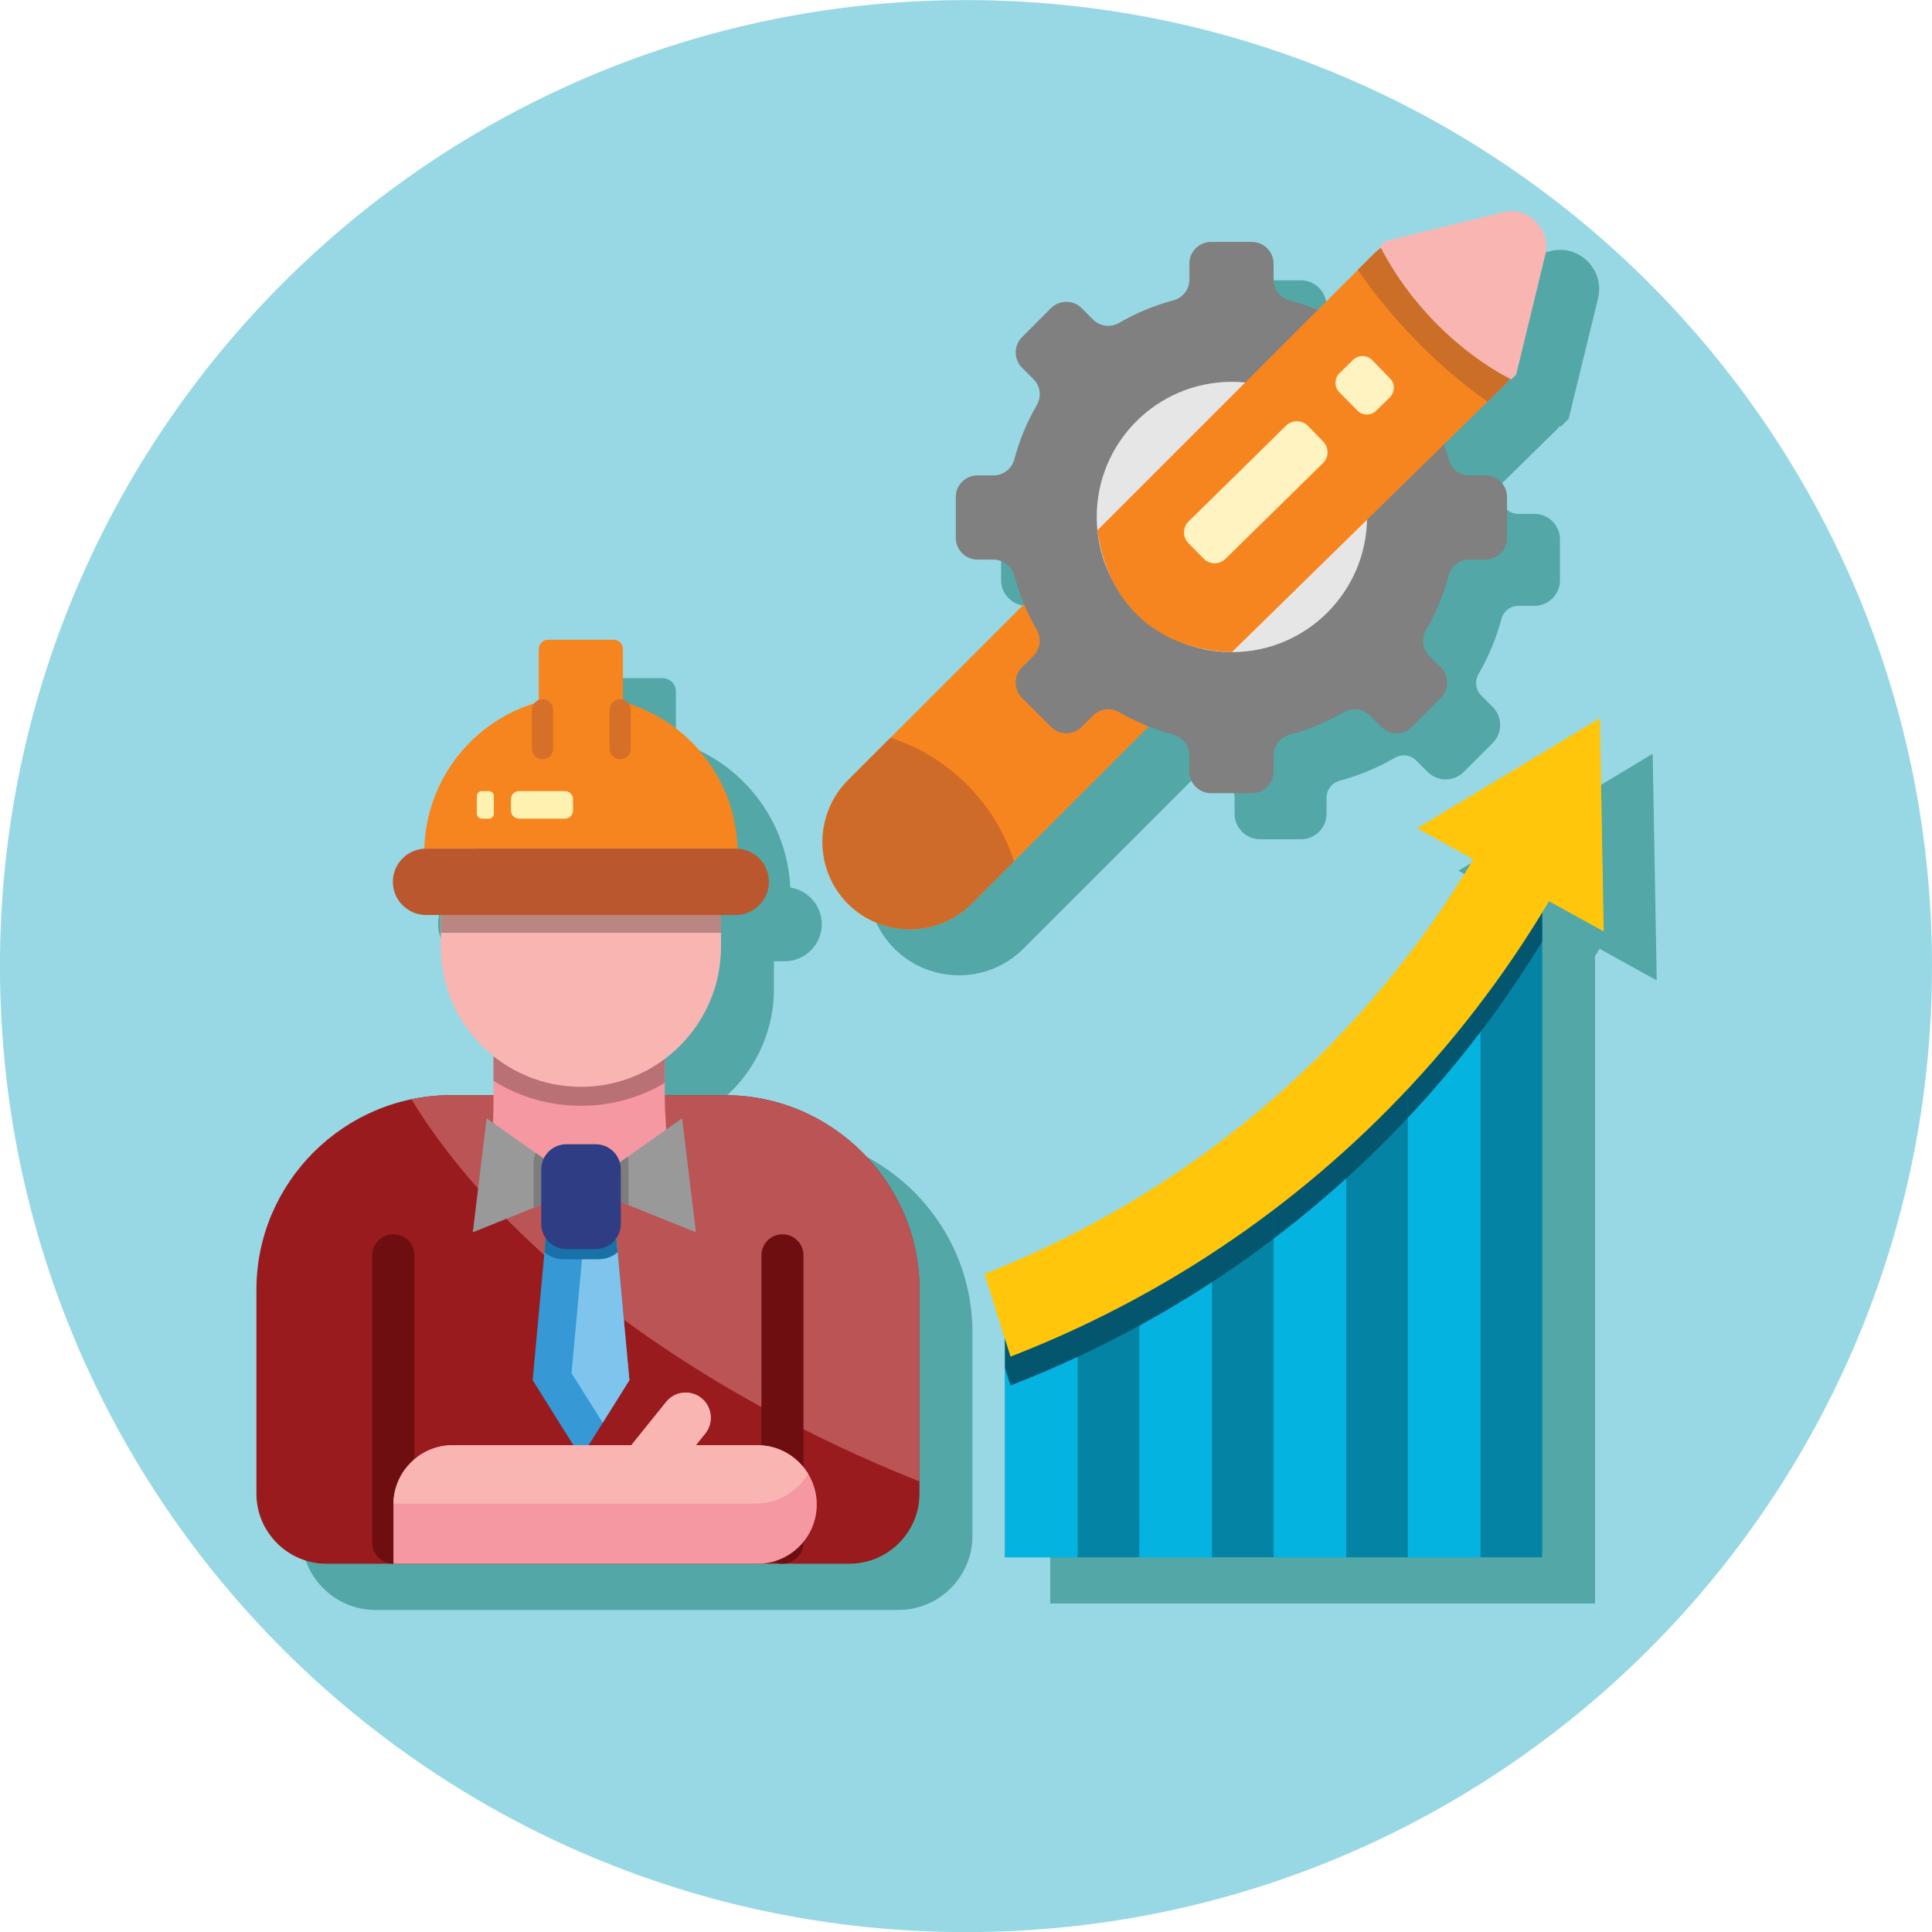
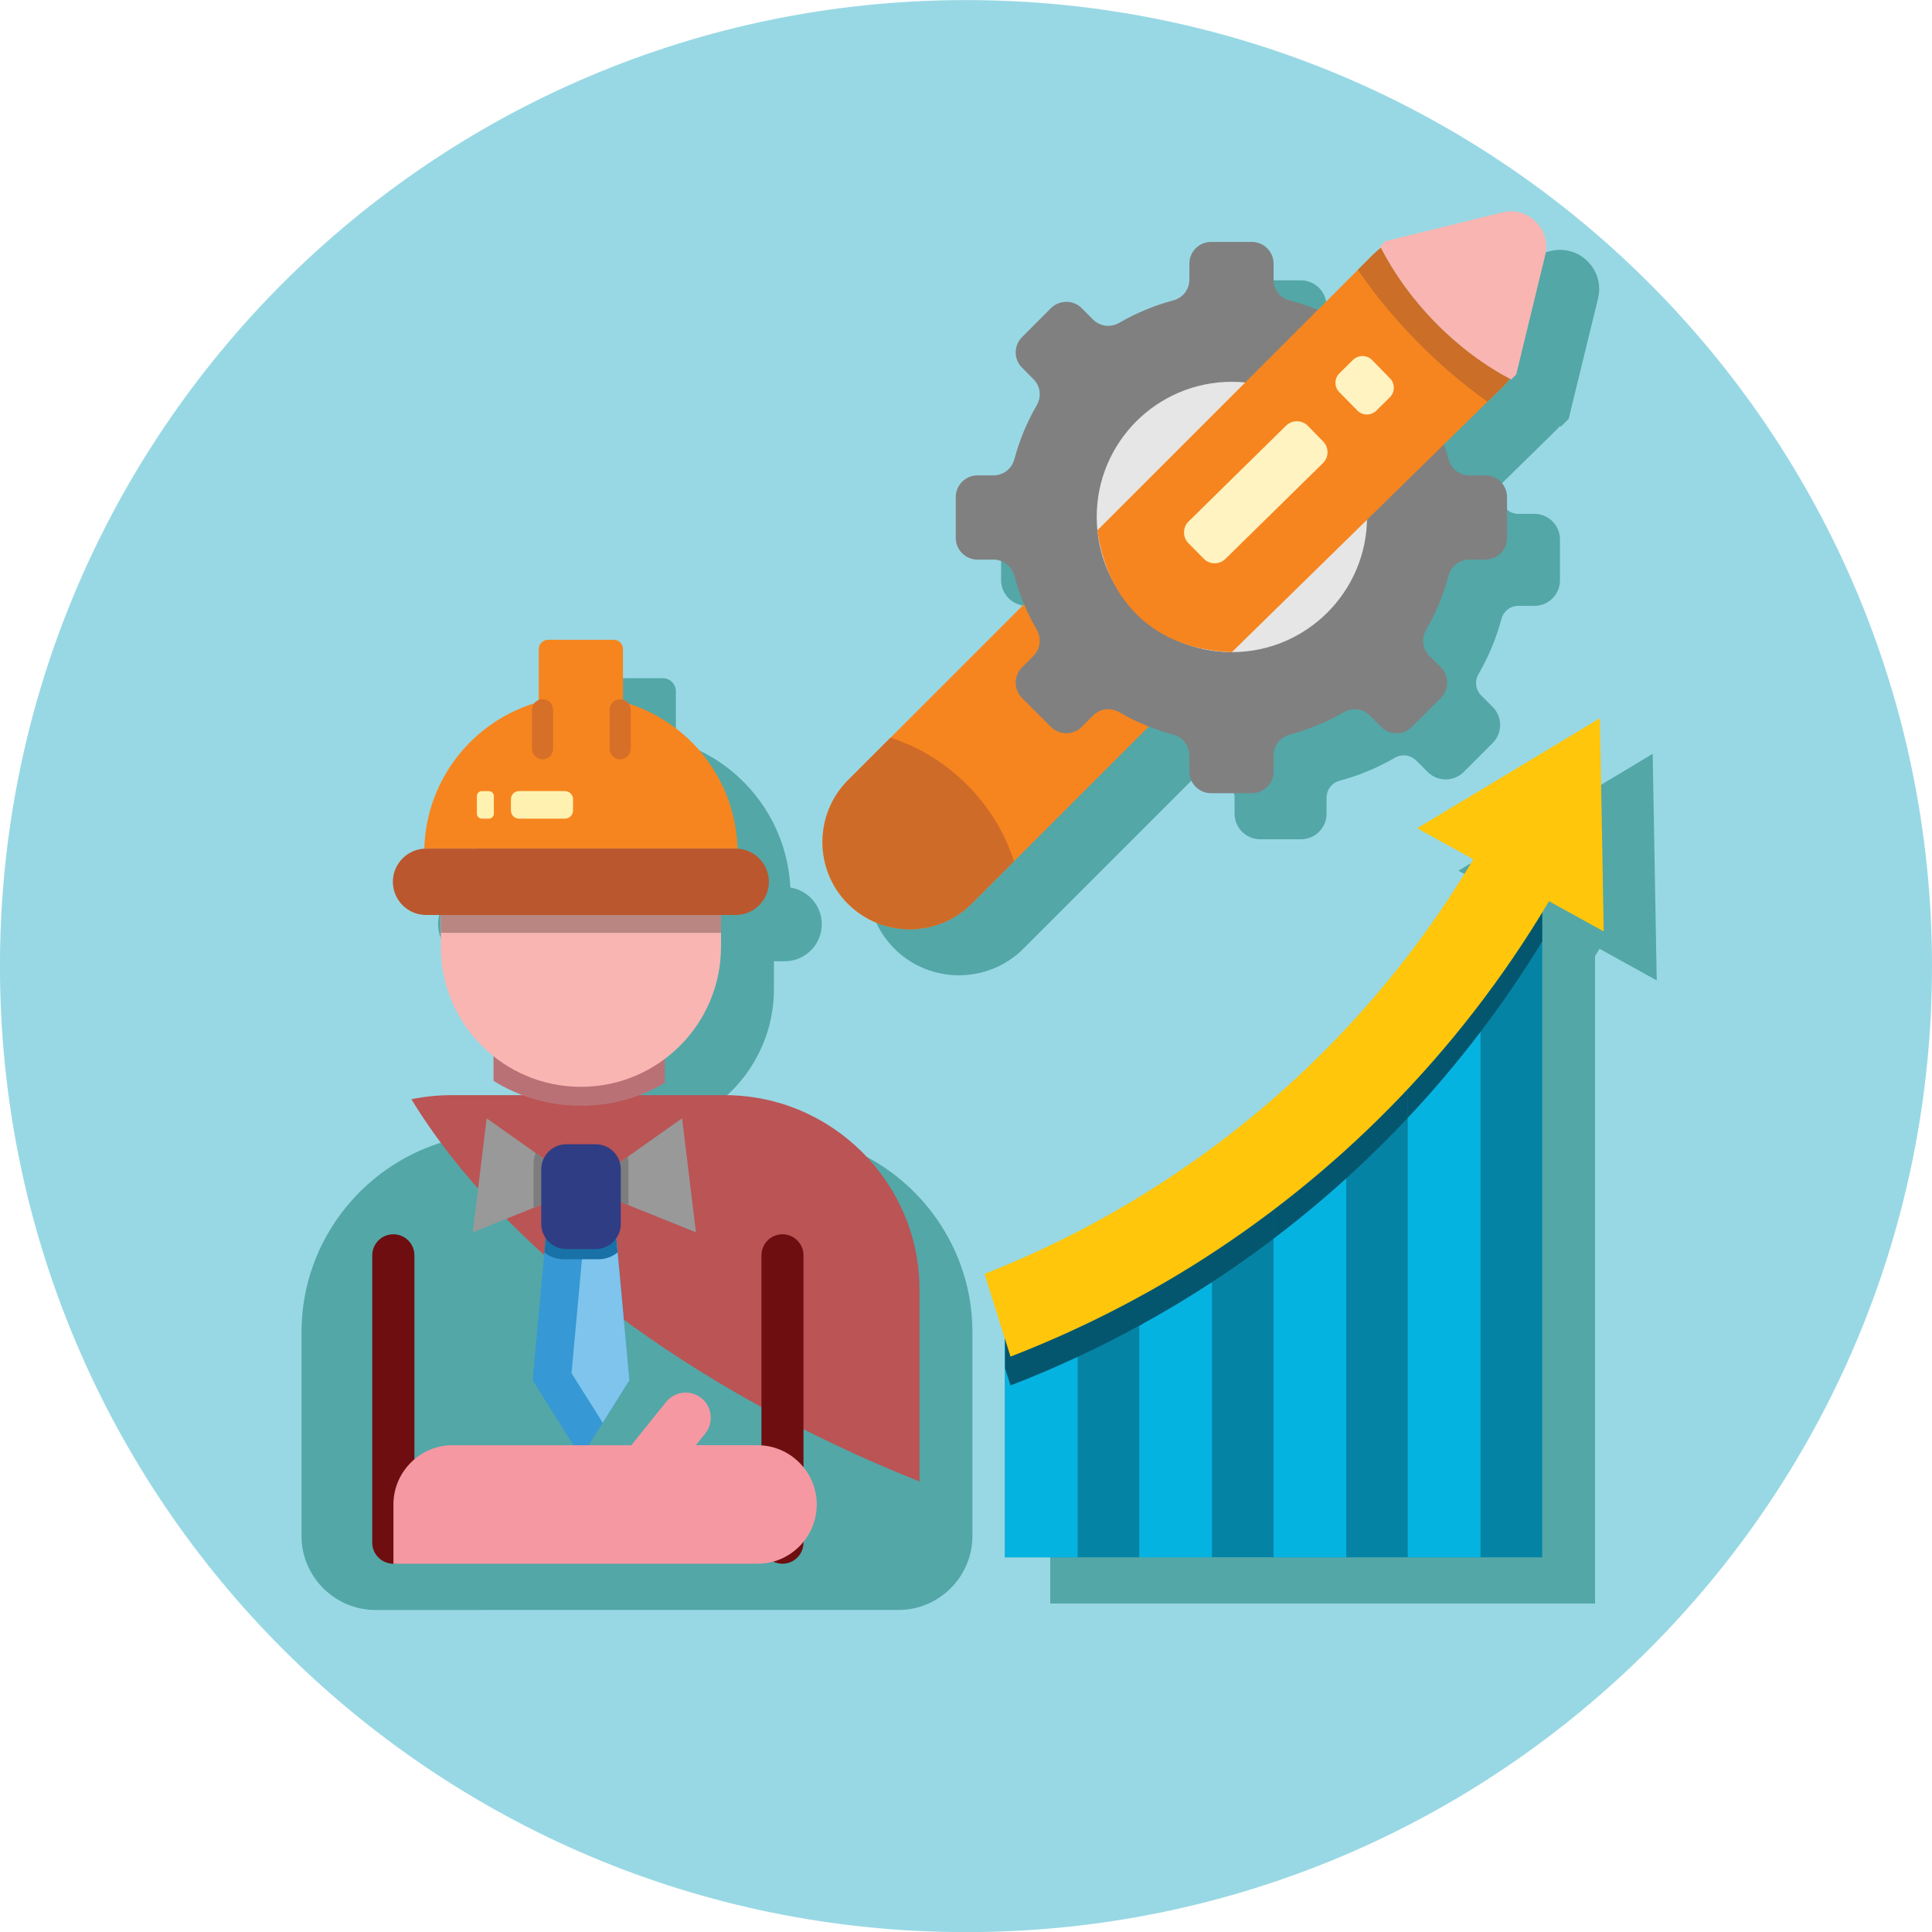
<svg xmlns="http://www.w3.org/2000/svg" height="500" preserveAspectRatio="xMidYMid meet" version="1.0" viewBox="5.9 5.5 500.0 500.0" width="500" zoomAndPan="magnify">
  <g>
    <path clip-rule="evenodd" d="M255.91,5.52c138.05,0,249.99,111.94,249.99,250.02c0,138.08-111.94,249.99-249.99,249.99 c-138.08,0-250.02-111.91-250.02-249.99C5.89,117.46,117.83,5.52,255.91,5.52L255.91,5.52z" fill="#98d8e4" fill-rule="evenodd" />
  </g>
  <g>
    <path clip-rule="evenodd" d="M418.7,252.93v167.56h-141v-57.23l-5.53-17.72l0.85-0.34c14.46-5.67,28.37-12.67,41.56-20.86 c34.3-21.34,63.07-50.51,83.91-85.12l-15.14-8.39l50.26-30.25l1.05,58.65l-14.8-8.19C419.47,251.65,419.1,252.31,418.7,252.93 L418.7,252.93z M180.82,196.83c0.45,0.23,0.82,0.54,1.13,0.91c16.27,5.36,27.67,20.27,28.49,37.45c4.59,0.71,8.14,4.71,8.14,9.5 c0,5.27-4.31,9.58-9.58,9.58h-2.81v7.2c0,12.02-5.7,22.71-14.54,29.54v7.88h14.57c19.93,0,37.33,11.54,45.81,28.26 c3.54,6.94,5.53,14.8,5.53,23.07v52.81c0,10.52-8.62,19.13-19.13,19.13H103.06c-10.52,0-19.13-8.62-19.13-19.13v-52.81 c0-24.18,16.95-44.59,39.54-49.95v-0.03l0.99-0.2c3.49-0.77,7.11-1.16,10.83-1.16h10.03v-8.59c-8.33-6.83-13.66-17.21-13.66-28.83 v-7.2h-2.81c-5.27,0-9.58-4.31-9.58-9.58c0-4.79,3.54-8.79,8.14-9.5c0.85-17.32,12.39-32.31,28.86-37.56 c0.23-0.26,0.48-0.48,0.77-0.65v-12.56c0-1.87,1.53-3.4,3.4-3.4h16.98c1.87,0,3.4,1.53,3.4,3.4V196.83z M374.71,80.3l-0.14-0.31 l2.04-1.98l30.56-7.54c3.51-0.85,7.03,0.11,9.61,2.66c2.55,2.58,3.54,6.09,2.69,9.61l-7.6,31.15l-2.01,2.01l-0.26-0.14 c-0.4,0.48-0.82,0.91-1.25,1.33l-14.91,14.63c0.37,1.11,0.71,2.21,1.02,3.34c0.54,2.07,2.32,3.43,4.45,3.43h4.11 c3.66,0,6.6,2.98,6.6,6.63v10.57c0,3.63-2.95,6.6-6.6,6.6h-4.11c-2.13,0-3.91,1.36-4.45,3.43c-1.33,4.99-3.34,9.78-5.92,14.23 c-1.05,1.84-0.77,4.08,0.74,5.58l2.92,2.92c2.58,2.58,2.58,6.77,0,9.35l-7.48,7.48c-2.58,2.58-6.77,2.58-9.35,0l-2.92-2.92 c-1.5-1.5-3.74-1.79-5.58-0.74c-4.45,2.58-9.24,4.59-14.23,5.92c-2.04,0.54-3.43,2.32-3.43,4.45v4.11c0,3.66-2.98,6.6-6.6,6.6 h-10.57c-3.66,0-6.63-2.95-6.63-6.6v-4.11c0-2.13-1.36-3.91-3.43-4.45c-1.98-0.54-3.91-1.16-5.84-1.9l-45.38,45.38 c-9.18,9.18-24.21,9.18-33.39,0c-9.18-9.18-9.18-24.21,0-33.39l45.1-45.07c-0.91-2.24-1.67-4.54-2.3-6.86 c-0.57-2.04-2.35-3.43-4.48-3.43h-4.11c-3.63,0-6.6-2.98-6.6-6.6v-10.57c0-3.66,2.98-6.63,6.6-6.63h4.11c2.13,0,3.91-1.36,4.48-3.43 c1.33-4.99,3.32-9.78,5.9-14.23c1.05-1.84,0.77-4.08-0.74-5.58l-2.92-2.92c-2.58-2.55-2.58-6.77,0-9.35l7.48-7.48 c2.58-2.58,6.77-2.58,9.35,0l2.92,2.92c1.5,1.5,3.74,1.79,5.58,0.74c4.45-2.58,9.24-4.56,14.23-5.9c2.07-0.57,3.43-2.35,3.43-4.48 v-4.11c0-3.63,2.98-6.6,6.6-6.6h10.6c3.63,0,6.6,2.98,6.6,6.6v4.11c0,2.13,1.36,3.91,3.43,4.48c2.3,0.6,4.54,1.36,6.75,2.24 l13.69-13.69C373.6,81.26,374.14,80.78,374.71,80.3L374.71,80.3z" fill="#53a7a7" fill-rule="evenodd" />
  </g>
  <g>
-     <path clip-rule="evenodd" d="M193.52,288.93H122.6c-27.69,0-50.34,22.65-50.34,50.34v52.81c0,9.95,8.16,18.11,18.11,18.11h135.35 c9.98,0,18.14-8.16,18.14-18.11v-52.81C243.86,311.58,221.21,288.93,193.52,288.93L193.52,288.93z" fill="#991b1e" fill-rule="evenodd" />
-   </g>
+     </g>
  <g>
    <path clip-rule="evenodd" d="M193.52,288.93H122.6c-3.51,0-6.92,0.37-10.23,1.05c23.53,38.66,72.26,75.32,131.5,98.93v-49.63 C243.86,311.58,221.21,288.93,193.52,288.93L193.52,288.93z" fill="#ba5455" fill-rule="evenodd" />
  </g>
  <g>
    <path d="M202.96,330.37c0-3,2.44-5.44,5.44-5.44c3,0,5.44,2.44,5.44,5.44v74.38c0,3-2.44,5.44-5.44,5.44 c-3,0-5.44-2.44-5.44-5.44V330.37z M102.24,330.37c0-3,2.44-5.44,5.47-5.44c3,0,5.44,2.44,5.44,5.44v74.38c0,3-2.44,5.44-5.44,5.44 c-3.03,0-5.47-2.44-5.47-5.44V330.37z" fill="#6e0e10" />
  </g>
  <g>
    <path clip-rule="evenodd" d="M149.1 304.63L163.44 304.63 168.8 362.8 168.72 362.8 162.51 372.72 156.27 382.64 150.03 372.72 143.83 362.8 143.74 362.8z" fill="#3698d4" fill-rule="evenodd" />
  </g>
  <g>
    <path clip-rule="evenodd" d="M158.96 304.63L163.44 304.63 168.8 362.8 168.72 362.8 162.51 372.72 161.88 373.71 160.1 370.88 153.86 360.96 153.8 360.96z" fill="#7ec4ec" fill-rule="evenodd" />
  </g>
  <g>
-     <path clip-rule="evenodd" d="M133.62,270.14h44.33v19.67c0,10.83,3.03,15.7-7.03,19.7c-9.86,3.91-19.73,5.41-29.59,0 c-9.47-5.22-7.71-8.87-7.71-19.7V270.14z" fill="#f598a2" fill-rule="evenodd" />
-   </g>
+     </g>
  <g>
    <path clip-rule="evenodd" d="M133.62,270.14h44.33v15.62c-6.35,3.77-13.78,5.92-21.71,5.92c-8.31,0-16.04-2.35-22.62-6.46V270.14z" fill="#ba7176" fill-rule="evenodd" />
  </g>
  <g>
    <path clip-rule="evenodd" d="M189.55,231.24h2.95v19.25c0,20.04-16.24,36.28-36.26,36.28c-20.04,0-36.26-16.24-36.26-36.28v-19.25h2.92 H189.55z" fill="#f9b5b2" fill-rule="evenodd" />
  </g>
  <g>
    <path clip-rule="evenodd" d="M189.55 231.24L192.5 231.24 192.5 246.92 119.99 246.92 119.99 231.24 122.91 231.24z" fill="#b98682" fill-rule="evenodd" />
  </g>
  <g>
    <path clip-rule="evenodd" d="M167.13,187.17c16.78,4.68,29.17,19.84,29.65,37.98c-0.17-0.03-0.31-0.03-0.48-0.03h-80.14 c-0.17,0-0.31,0-0.45,0.03c0.48-18.14,12.87-33.31,29.62-37.98v-13.69c0-1.33,1.11-2.41,2.41-2.41h16.98c1.33,0,2.41,1.08,2.41,2.41 V187.17z" fill="#f6851f" fill-rule="evenodd" />
  </g>
  <g>
    <path clip-rule="evenodd" d="M116.16,225.12h80.14c4.73,0,8.59,3.88,8.59,8.59l0,0c0,4.73-3.86,8.59-8.59,8.59h-80.14 c-4.73,0-8.59-3.86-8.59-8.59l0,0C107.57,229,111.43,225.12,116.16,225.12L116.16,225.12z" fill="#bb572e" fill-rule="evenodd" />
  </g>
  <g>
    <path d="M143.57,189.18c0-1.5,1.25-2.72,2.75-2.72s2.72,1.22,2.72,2.72v10.09c0,1.5-1.22,2.75-2.72,2.75 s-2.75-1.25-2.75-2.75V189.18z" fill="#d67028" />
  </g>
  <g>
    <path clip-rule="evenodd" d="M129.31,211.52v4.54c0,0.71,0.57,1.3,1.28,1.3h1.84c0.71,0,1.28-0.6,1.28-1.3v-4.54 c0-0.71-0.57-1.28-1.28-1.28h-1.84C129.88,210.24,129.31,210.81,129.31,211.52L129.31,211.52z M154.2,212.31v2.95 c0,1.16-0.94,2.1-2.07,2.1H140.2c-1.13,0-2.07-0.94-2.07-2.1v-2.95c0-1.13,0.94-2.07,2.07-2.07h11.93 C153.27,210.24,154.2,211.18,154.2,212.31L154.2,212.31z" fill="#fff2b0" fill-rule="evenodd" />
  </g>
  <g>
    <path clip-rule="evenodd" d="M128.26 324.42L131.84 294.91 157.12 312.8z" fill="#999" fill-rule="evenodd" />
  </g>
  <g>
    <path clip-rule="evenodd" d="M144.54,303.87l12.59,8.93l-13.15,5.3v-11.37C143.97,305.71,144.17,304.78,144.54,303.87L144.54,303.87z" fill="#7d7d7d" fill-rule="evenodd" />
  </g>
  <g>
    <path clip-rule="evenodd" d="M186.01 324.42L182.43 294.91 157.12 312.8z" fill="#999" fill-rule="evenodd" />
  </g>
  <g>
    <path clip-rule="evenodd" d="M168.32,304.89l-11.2,7.91l11.42,4.59v-10.66C168.55,306.08,168.49,305.46,168.32,304.89L168.32,304.89z" fill="#7d7d7d" fill-rule="evenodd" />
  </g>
  <g>
    <path clip-rule="evenodd" d="M123.02,379.52h46.26l8.99-11.17c2.24-2.81,6.35-3.26,9.16-1.02c2.78,2.24,3.23,6.38,0.99,9.16l-2.44,3.03 h15.96c8.45,0,15.34,6.92,15.34,15.34c0,8.45-6.89,15.34-15.34,15.34h-94.22v-15.34C107.71,386.44,114.6,379.52,123.02,379.52 L123.02,379.52z" fill="#f598a2" fill-rule="evenodd" />
  </g>
  <g>
-     <path clip-rule="evenodd" d="M123.02,379.52h46.26l8.99-11.17c2.24-2.81,6.35-3.26,9.16-1.02c2.78,2.24,3.23,6.38,0.99,9.16l-2.44,3.03 h15.96c5.53,0,10.4,2.98,13.1,7.4c-2.78,4.59-7.82,7.71-13.58,7.71h-93.74C107.83,386.3,114.69,379.52,123.02,379.52L123.02,379.52z" fill="#f9b5b2" fill-rule="evenodd" />
-   </g>
+     </g>
  <g>
    <path clip-rule="evenodd" d="M370.26,282.72v125.8h-34.75v-93.94C347.64,306.76,359.26,292.84,370.26,282.72L370.26,282.72z" fill="#0483a5" fill-rule="evenodd" />
  </g>
  <g>
    <path clip-rule="evenodd" d="M405.01,240.4v168.12h-34.75v-125.8C382.96,270.05,394.61,255.91,405.01,240.4L405.01,240.4z" fill="#0483a5" fill-rule="evenodd" />
  </g>
  <g>
    <path clip-rule="evenodd" d="M301.86,337.71l-1.11,70.81H266v-58.73C277.74,349.08,290.43,340.35,301.86,337.71L301.86,337.71z" fill="#0483a5" fill-rule="evenodd" />
  </g>
  <g>
    <path clip-rule="evenodd" d="M335.51,314.58v93.94h-34.75v-73.25C312.63,331.14,324.25,320.88,335.51,314.58L335.51,314.58z" fill="#0483a5" fill-rule="evenodd" />
  </g>
  <g>
    <path clip-rule="evenodd" d="M354.3,301.2v107.32h-18.79v-93.94C341.91,310.44,348.18,305.99,354.3,301.2L354.3,301.2z" fill="#05b3e1" fill-rule="evenodd" />
  </g>
  <g>
    <path clip-rule="evenodd" d="M389.05,261.94v146.58h-18.79v-125.8C376.81,276.17,383.07,269.26,389.05,261.94L389.05,261.94z" fill="#05b3e1" fill-rule="evenodd" />
  </g>
  <g>
    <path clip-rule="evenodd" d="M284.79,347.8v60.72H266v-58.73C272.32,349.42,278.59,348.77,284.79,347.8L284.79,347.8z" fill="#05b3e1" fill-rule="evenodd" />
  </g>
  <g>
    <path clip-rule="evenodd" d="M319.55,408.52h-18.79v-73.25c6.35-2.21,12.61-4.73,18.79-7.57V408.52z" fill="#05b3e1" fill-rule="evenodd" />
  </g>
  <g>
    <path clip-rule="evenodd" d="M225.35,207.43l75.77-75.77l31.97,31.97l-75.77,75.77c-8.79,8.79-23.16,8.79-31.97,0 C216.56,230.62,216.56,216.22,225.35,207.43L225.35,207.43z" fill="#f6851f" fill-rule="evenodd" />
  </g>
  <g>
    <path clip-rule="evenodd" d="M225.35,207.43l11-11c7.09,2.24,13.97,6.32,19.81,12.16c5.87,5.87,9.92,12.76,12.16,19.81l-11,11 c-8.79,8.79-23.16,8.79-31.97,0C216.56,230.62,216.56,216.22,225.35,207.43L225.35,207.43z" fill="#cf6b28" fill-rule="evenodd" />
  </g>
  <g>
    <path clip-rule="evenodd" d="M319.32,68.11h10.57c3.09,0,5.61,2.52,5.61,5.61v4.11c0,2.58,1.67,4.76,4.17,5.41c4.96,1.33,9.67,3.29,14,5.81 c2.24,1.3,4.96,0.94,6.77-0.88l2.92-2.92c2.18-2.18,5.75-2.18,7.94,0l7.48,7.48c2.18,2.18,2.18,5.75,0,7.94l-2.92,2.92 c-1.81,1.81-2.18,4.54-0.88,6.77c2.52,4.34,4.48,9.04,5.81,14c0.65,2.49,2.83,4.17,5.41,4.17h4.11c3.09,0,5.61,2.52,5.61,5.61v10.57 c0,3.09-2.52,5.61-5.61,5.61h-4.11c-2.58,0-4.76,1.7-5.41,4.17c-1.33,4.96-3.29,9.67-5.81,14c-1.3,2.24-0.94,4.96,0.88,6.8 l2.92,2.89c2.18,2.18,2.18,5.75,0,7.97l-7.48,7.46c-2.18,2.21-5.75,2.21-7.94,0l-2.92-2.89c-1.81-1.84-4.54-2.18-6.77-0.91 c-4.34,2.52-9.04,4.48-14,5.81c-2.49,0.68-4.17,2.86-4.17,5.41v4.14c0,3.09-2.52,5.61-5.61,5.61h-10.57c-3.09,0-5.61-2.52-5.61-5.61 v-4.14c0-2.55-1.7-4.73-4.17-5.41c-4.96-1.33-9.67-3.29-14-5.81c-2.24-1.28-4.96-0.94-6.8,0.91l-2.89,2.89 c-2.18,2.21-5.75,2.21-7.97,0l-7.46-7.46c-2.21-2.21-2.21-5.78,0-7.97l2.89-2.89c1.84-1.84,2.18-4.56,0.91-6.8 c-2.52-4.34-4.48-9.04-5.81-14c-0.68-2.47-2.86-4.17-5.44-4.17h-4.11c-3.09,0-5.61-2.52-5.61-5.61v-10.57 c0-3.09,2.52-5.61,5.61-5.61h4.11c2.58,0,4.76-1.67,5.44-4.17c1.33-4.96,3.29-9.67,5.81-14c1.28-2.24,0.94-4.96-0.91-6.77 l-2.89-2.92c-2.21-2.18-2.21-5.75,0-7.94l7.46-7.48c2.21-2.18,5.78-2.18,7.97,0l2.89,2.92c1.84,1.81,4.56,2.18,6.8,0.88 c4.34-2.52,9.04-4.48,14-5.81c2.47-0.65,4.17-2.83,4.17-5.41v-4.11C313.71,70.63,316.23,68.11,319.32,68.11L319.32,68.11z" fill="#808080" fill-rule="evenodd" />
  </g>
  <g>
    <path clip-rule="evenodd" d="M324.71,104.31c19.3,0,34.98,15.65,34.98,34.98c0,19.3-15.68,34.98-34.98,34.98 c-19.33,0-34.98-15.68-34.98-34.98C289.73,119.96,305.37,104.31,324.71,104.31L324.71,104.31z" fill="#e6e6e6" fill-rule="evenodd" />
  </g>
  <g>
    <path clip-rule="evenodd" d="M289.9,142.75l71.18-71.18c0.71-0.71,1.45-1.36,2.21-1.96c3.51,6.8,8.22,13.41,14.14,19.42 c5.92,6.04,12.47,10.89,19.25,14.51c-0.54,0.65-1.11,1.3-1.7,1.9l-70.27,68.83C304.95,173.62,292.53,161.46,289.9,142.75 L289.9,142.75z" fill="#f6851f" fill-rule="evenodd" />
  </g>
  <g>
    <path clip-rule="evenodd" d="M357.3,75.34l3.77-3.77c0.71-0.71,1.45-1.36,2.21-1.96c3.51,6.8,8.22,13.41,14.14,19.42 c5.92,6.04,12.47,10.89,19.25,14.51c-0.54,0.65-1.11,1.3-1.7,1.9l-4.11,4.03c-6.35-4.54-12.5-9.75-18.28-15.65 C366.83,87.95,361.73,81.75,357.3,75.34L357.3,75.34z" fill="#ca6e28" fill-rule="evenodd" />
  </g>
  <g>
    <path clip-rule="evenodd" d="M396.99,103.71l1.3-1.28l7.51-30.9c0.77-3.2-0.11-6.32-2.44-8.65c-2.32-2.32-5.44-3.2-8.65-2.41l-30.3,7.46 l-1.33,1.3c3.54,6.92,8.33,13.66,14.34,19.79S390.1,100.09,396.99,103.71L396.99,103.71z" fill="#f9b5b2" fill-rule="evenodd" />
  </g>
  <g>
    <path clip-rule="evenodd" d="M313.45,146.06l3.97,4.03c1.53,1.56,4.05,1.59,5.61,0.06l25.26-24.8c1.56-1.53,1.56-4.05,0.03-5.61l-3.94-4.03 c-1.53-1.56-4.08-1.59-5.64-0.06l-25.23,24.8C311.95,141.98,311.92,144.5,313.45,146.06L313.45,146.06z M360.99,98.67l4.65,4.76 c1.33,1.36,1.3,3.57-0.06,4.9l-3.51,3.46c-1.36,1.33-3.57,1.33-4.9-0.06l-4.65-4.73c-1.36-1.36-1.33-3.57,0.03-4.9l3.51-3.46 C357.42,97.31,359.63,97.31,360.99,98.67L360.99,98.67z" fill="#fff3c2" fill-rule="evenodd" />
  </g>
  <g>
    <path d="M163.67,189.18c0-1.5,1.25-2.72,2.75-2.72c1.5,0,2.72,1.22,2.72,2.72v10.09c0,1.5-1.22,2.75-2.72,2.75 c-1.5,0-2.75-1.25-2.75-2.75V189.18z" fill="#d67028" />
  </g>
  <g>
    <path clip-rule="evenodd" d="M149.1,304.63h14.34l2.3,24.97c-1.33,1.11-3.06,1.79-4.93,1.79h-9.07c-1.87,0-3.6-0.68-4.93-1.79L149.1,304.63 z" fill="#1871a7" fill-rule="evenodd" />
  </g>
  <g>
    <path clip-rule="evenodd" d="M152.47,301.63h7.6c3.57,0,6.49,2.92,6.49,6.46v14.17c0,3.57-2.92,6.49-6.49,6.49h-7.6 c-3.57,0-6.49-2.92-6.49-6.49v-14.17C145.98,304.55,148.9,301.63,152.47,301.63L152.47,301.63z" fill="#2f3d84" fill-rule="evenodd" />
  </g>
  <g>
    <path clip-rule="evenodd" d="M370.26,282.72v12.05c-10.71,11.42-22.34,21.88-34.75,31.29v-11.48 C347.64,306.76,359.26,292.84,370.26,282.72L370.26,282.72z" fill="#04566e" fill-rule="evenodd" />
  </g>
  <g>
    <path clip-rule="evenodd" d="M405.01,240.4v8.76c-10.09,16.53-21.74,31.78-34.75,45.61v-12.05C382.96,270.05,394.61,255.91,405.01,240.4 L405.01,240.4z" fill="#04566e" fill-rule="evenodd" />
  </g>
  <g>
    <path clip-rule="evenodd" d="M301.86,337.71l-0.17,10.35c-11.03,6.09-22.48,11.45-34.27,15.99L266,359.6v-9.81 C277.74,349.08,290.43,340.35,301.86,337.71L301.86,337.71z" fill="#04566e" fill-rule="evenodd" />
  </g>
  <g>
    <path clip-rule="evenodd" d="M335.51,314.58v11.48c-6.86,5.22-13.97,10.12-21.29,14.66c-4.39,2.75-8.9,5.36-13.46,7.85v-13.29 C312.63,331.14,324.25,320.88,335.51,314.58L335.51,314.58z" fill="#04566e" fill-rule="evenodd" />
  </g>
  <g>
    <path d="M387.15,227.96l0.06-0.06l-14.54-8.05l23.64-14.23l23.64-14.26l0.51,27.61l0.48,27.58l-14.17-7.82 c-0.11,0.23-0.23,0.43-0.37,0.65c-23.13,38.75-54.94,70.7-92.18,93.88c-14.8,9.18-30.47,17.01-46.8,23.33l-6.72-21.4 c14.54-5.73,28.52-12.76,41.73-20.98C336.67,292.93,365.89,263.56,387.15,227.96L387.15,227.96z" fill="#ffc60b" />
  </g>
</svg>